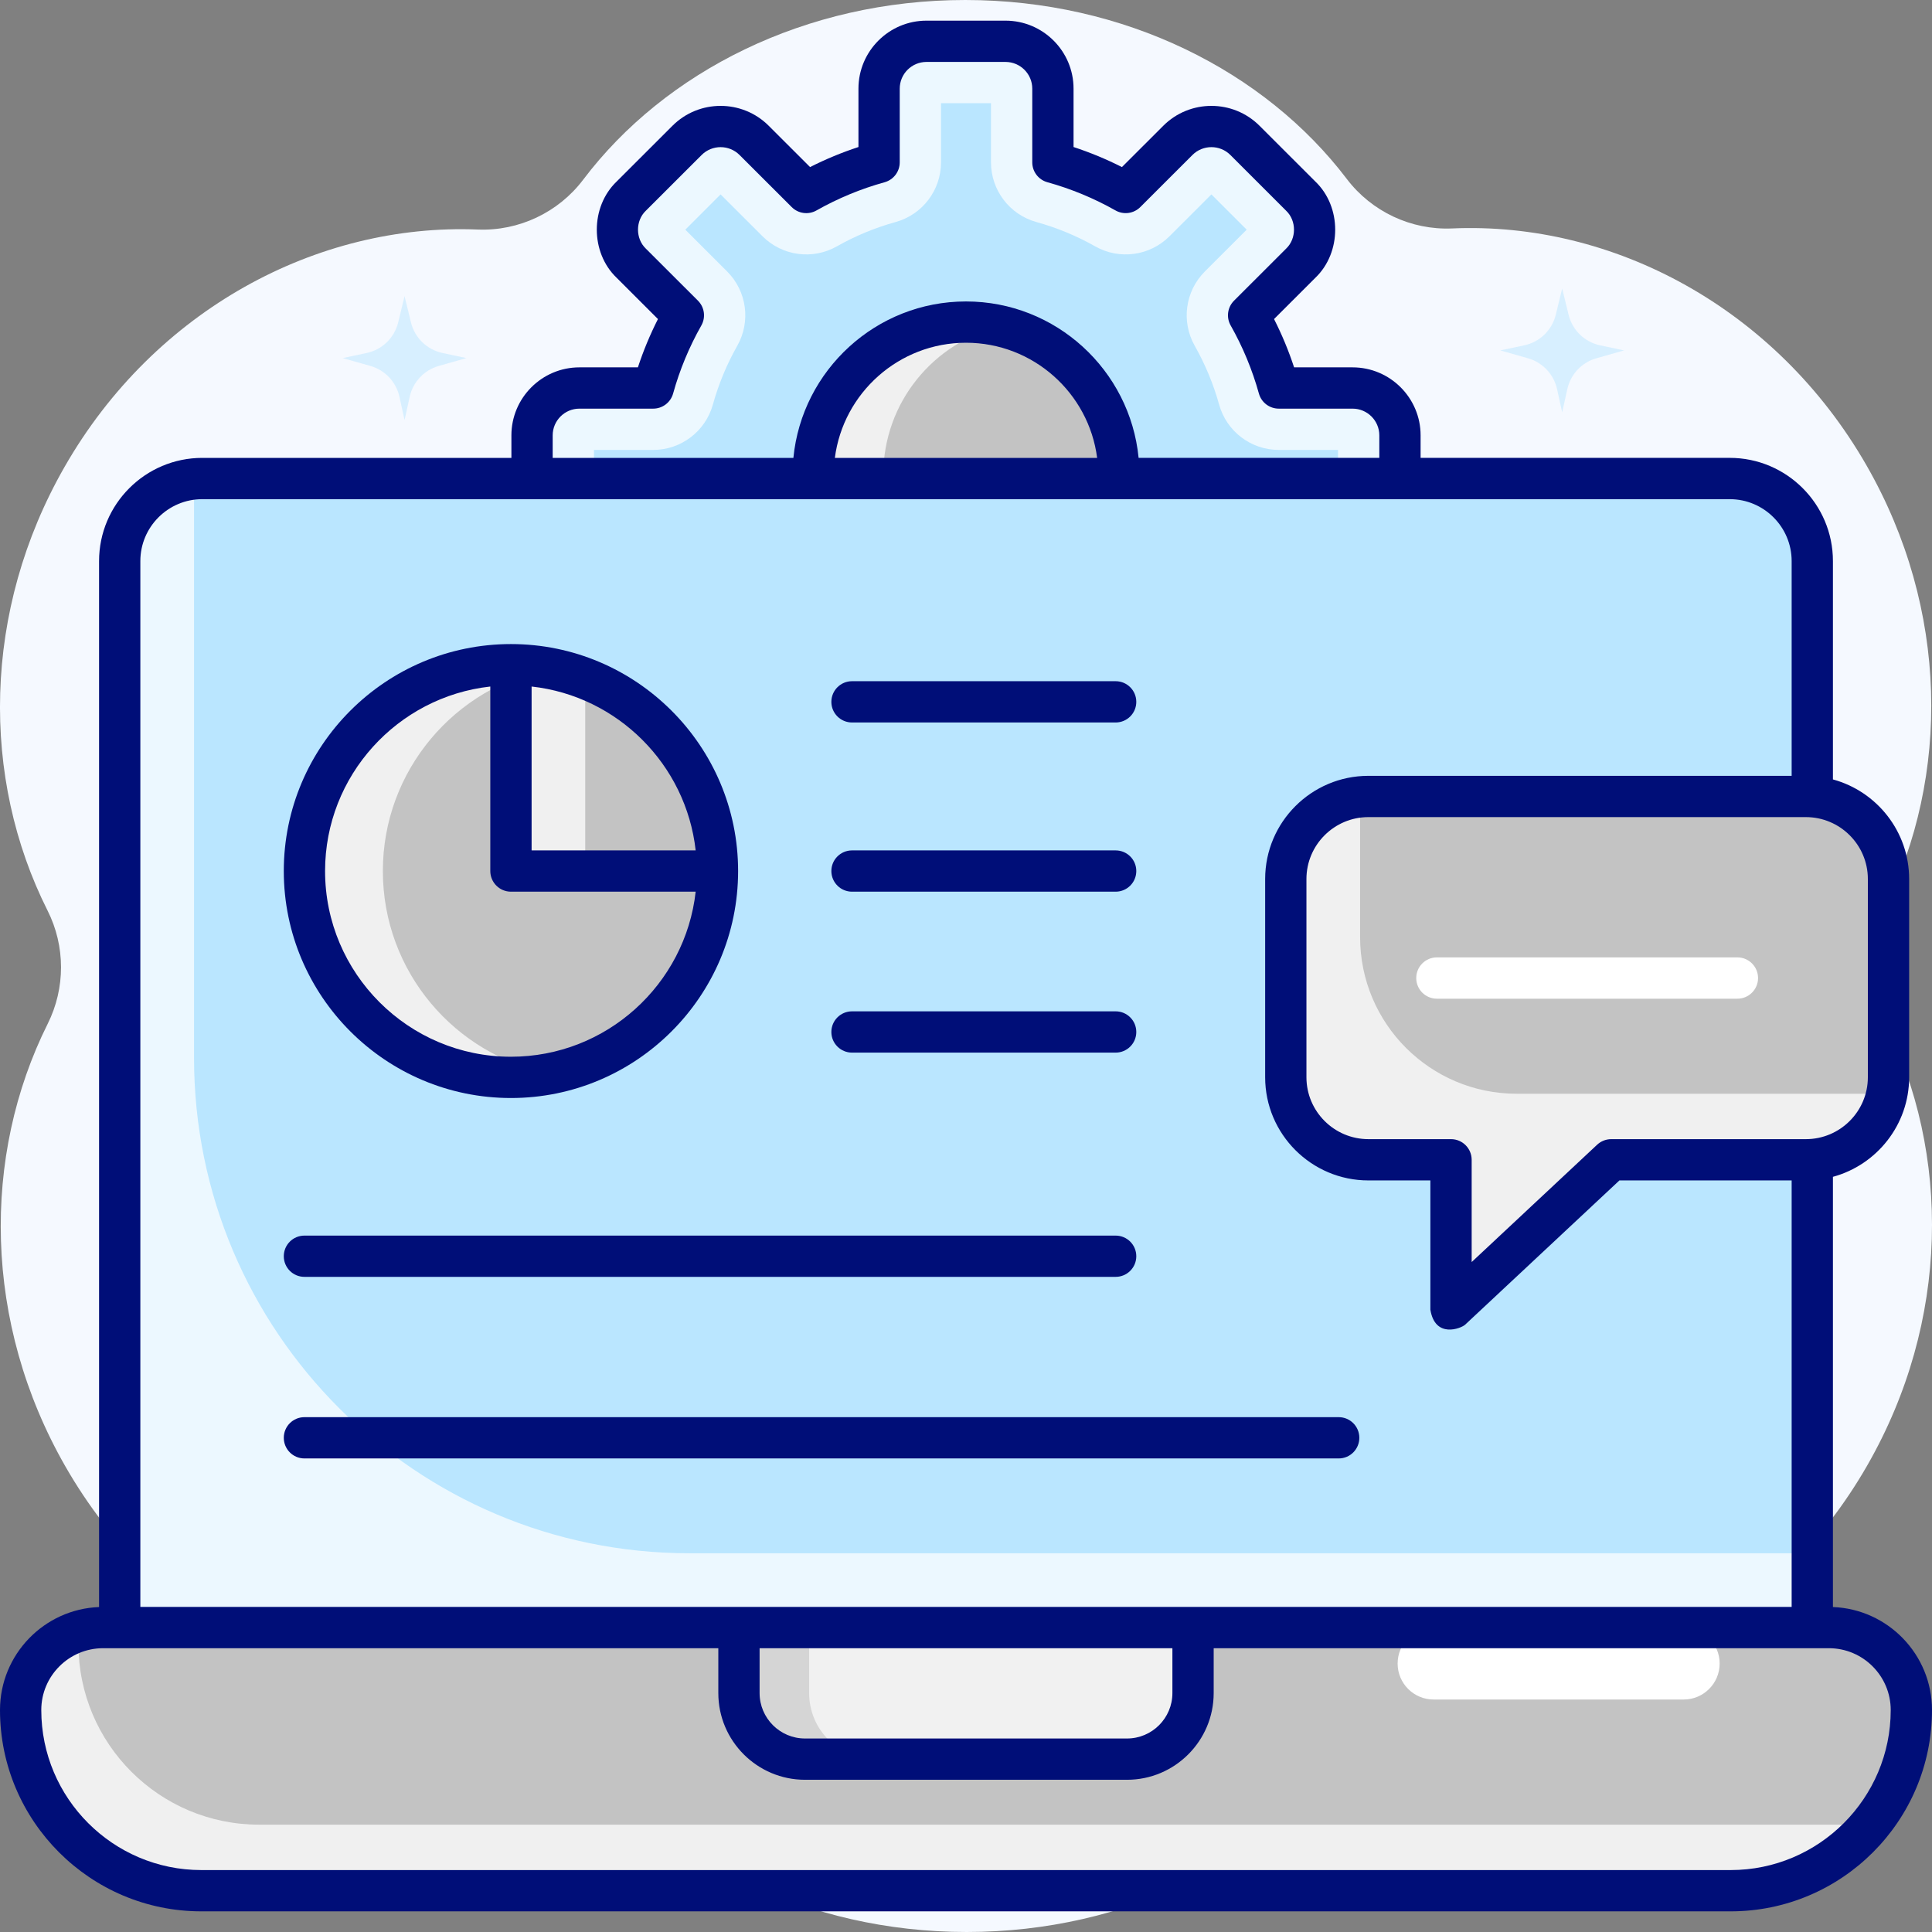
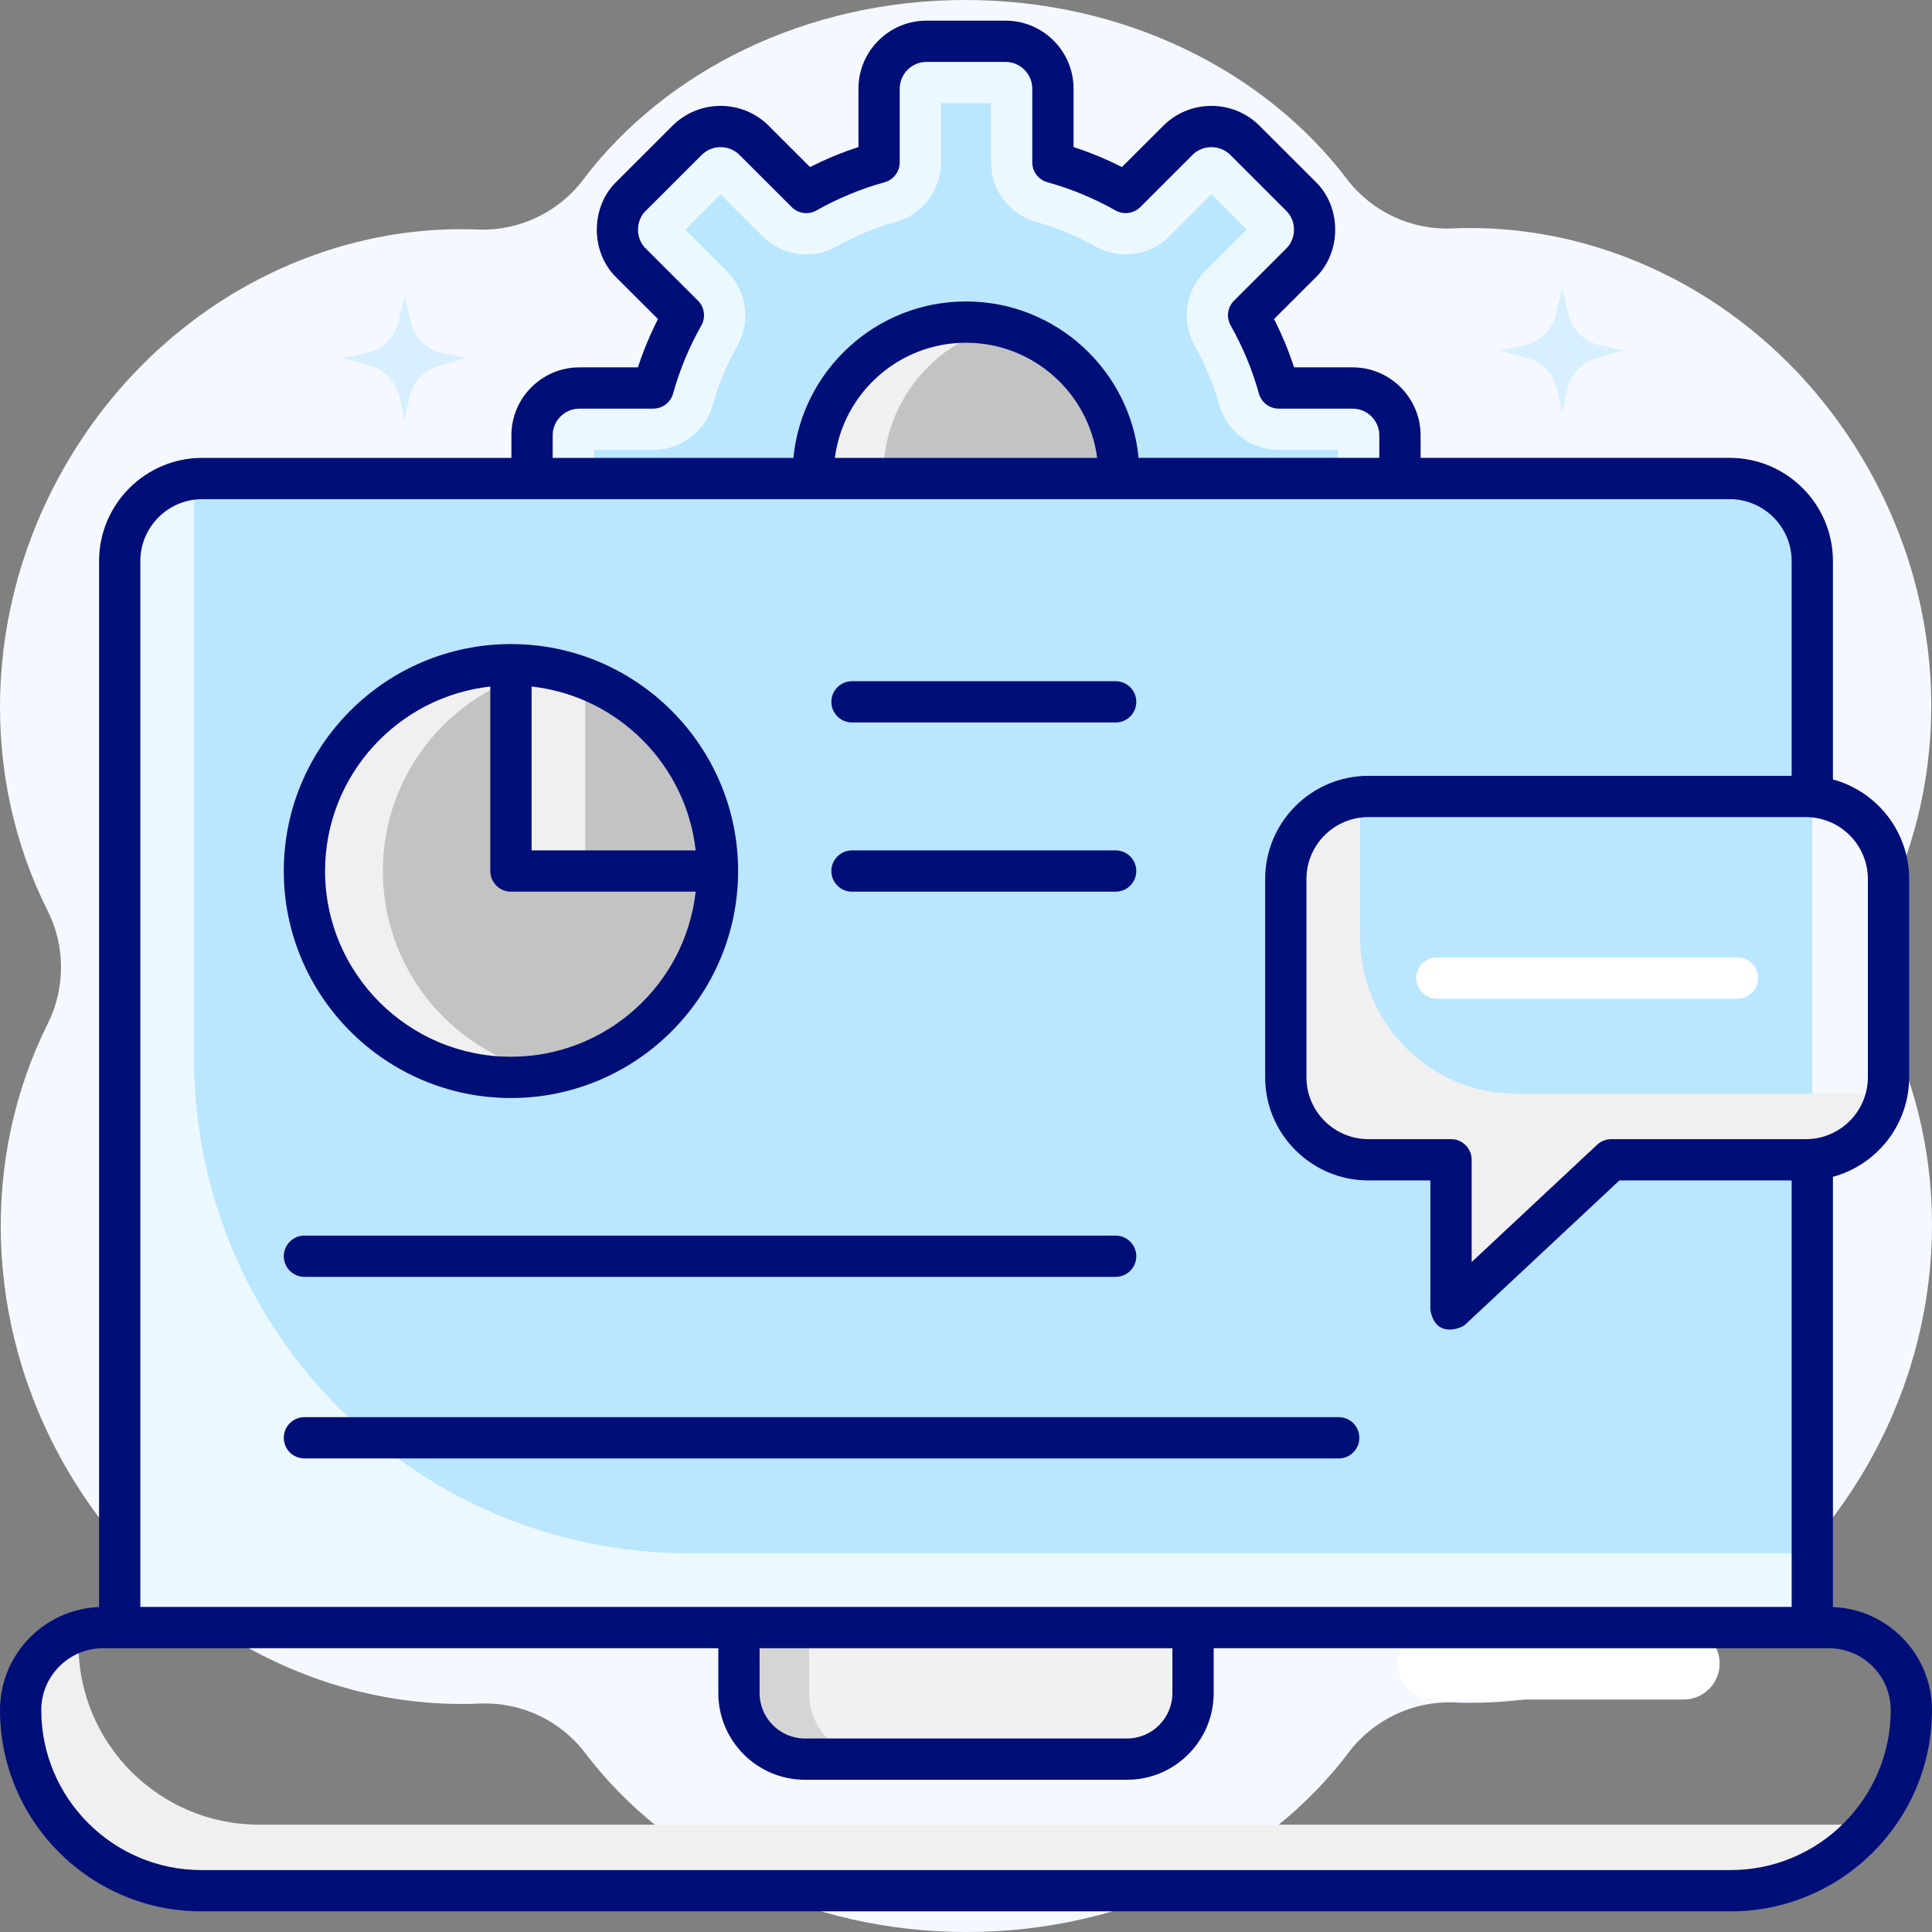
<svg xmlns="http://www.w3.org/2000/svg" width="90" height="90" viewBox="0 0 90 90" fill="none">
  <rect x="0" y="0" width="90" height="90" fill="#808080" stroke="none" />
  <g clip-path="url(#clip0_51_2781)">
    <path d="M87.784 47.581C86.95 45.926 86.949 43.967 87.777 42.309C90.85 36.157 90.787 28.375 86.953 21.686C82.746 14.348 75.14 10.312 67.644 10.642C65.736 10.725 63.894 9.857 62.739 8.336C58.923 3.312 52.388 0 44.966 0C37.527 0 30.979 3.328 27.167 8.37C26.013 9.898 24.169 10.77 22.256 10.693C14.781 10.39 7.208 14.424 3.013 21.74C-0.833 28.45 -0.885 36.258 2.216 42.419C3.05 44.074 3.051 46.033 2.223 47.691C-0.85 53.843 -0.787 61.625 3.047 68.314C7.254 75.652 14.86 79.688 22.356 79.359C24.264 79.275 26.106 80.144 27.261 81.664C31.077 86.688 37.612 90 45.034 90C52.473 90 59.021 86.672 62.833 81.63C63.987 80.103 65.831 79.23 67.744 79.307C75.219 79.61 82.793 75.576 86.987 68.26C90.833 61.55 90.885 53.742 87.784 47.581Z" fill="#F5F9FF" />
    <path opacity="0.5" d="M20.614 16.444L21.731 16.681L20.439 17.047C19.759 17.24 19.239 17.791 19.086 18.482L18.846 19.566L18.607 18.482C18.454 17.791 17.935 17.241 17.254 17.047L15.962 16.681L17.079 16.444C17.803 16.291 18.374 15.736 18.549 15.018L18.846 13.796L19.144 15.018C19.319 15.736 19.89 16.291 20.614 16.444Z" fill="#BAE6FF" />
    <path opacity="0.5" d="M74.54 16.087L75.657 16.323L74.365 16.69C73.684 16.883 73.165 17.434 73.012 18.125L72.772 19.208L72.533 18.125C72.38 17.434 71.86 16.883 71.18 16.69L69.888 16.323L71.005 16.087C71.728 15.934 72.3 15.379 72.475 14.66L72.772 13.439L73.07 14.66C73.245 15.379 73.816 15.934 74.54 16.087Z" fill="#BAE6FF" />
    <path d="M65.216 23.959V20.281C65.216 19.063 64.227 18.075 63.008 18.075H59.571C59.239 16.879 58.765 15.744 58.166 14.688L60.596 12.259C61.459 11.397 61.459 10 60.596 9.139L57.994 6.538C57.131 5.677 55.733 5.677 54.87 6.538L52.44 8.967C51.382 8.368 50.246 7.894 49.049 7.563V4.129C49.049 2.911 48.06 1.923 46.841 1.923H43.16C41.94 1.923 40.952 2.911 40.952 4.129V7.563C39.755 7.894 38.619 8.368 37.561 8.967L35.13 6.538C34.267 5.677 32.869 5.677 32.007 6.538L29.404 9.139C28.541 10 28.541 11.397 29.404 12.259L31.835 14.688C31.236 15.744 30.761 16.879 30.429 18.075H26.993C25.773 18.075 24.784 19.063 24.784 20.281V23.959C24.784 25.177 25.773 26.165 26.993 26.165H30.429C30.761 27.36 31.236 28.495 31.835 29.552L29.404 31.981C28.541 32.842 28.541 34.239 29.404 35.101L32.007 37.701C32.869 38.563 34.267 38.563 35.13 37.701L37.561 35.273C38.618 35.871 39.755 36.345 40.951 36.677V40.11C40.951 41.328 41.94 42.316 43.16 42.316H46.84C48.06 42.316 49.049 41.328 49.049 40.11V36.677C50.245 36.345 51.382 35.871 52.439 35.273L54.87 37.701C55.733 38.563 57.131 38.563 57.993 37.701L60.596 35.101C61.458 34.239 61.458 32.842 60.596 31.981L58.165 29.552C58.764 28.496 59.239 27.36 59.571 26.165H63.007C64.227 26.165 65.216 25.177 65.216 23.959Z" fill="#BAE6FF" />
    <path d="M63.008 18.075H59.571C59.239 16.879 58.765 15.744 58.166 14.688L60.596 12.259C61.459 11.397 61.459 10 60.596 9.139L57.994 6.538C57.131 5.677 55.733 5.677 54.87 6.538L52.439 8.967C51.382 8.369 50.245 7.895 49.049 7.563V4.129C49.049 2.911 48.06 1.923 46.84 1.923H43.16C41.94 1.923 40.951 2.911 40.951 4.129V7.563C39.755 7.894 38.618 8.368 37.561 8.967L35.13 6.538C34.267 5.677 32.869 5.677 32.007 6.538L29.404 9.139C28.541 10 28.541 11.397 29.404 12.259L31.835 14.688C31.236 15.744 30.761 16.879 30.429 18.075H26.993C25.773 18.075 24.784 19.063 24.784 20.281V23.959C24.784 25.177 25.773 26.165 26.993 26.165H30.429C30.761 27.36 31.236 28.495 31.835 29.552L29.404 31.981C28.541 32.842 28.541 34.239 29.404 35.101L32.007 37.701C32.869 38.563 34.267 38.563 35.13 37.701L37.561 35.273C38.618 35.871 39.755 36.345 40.951 36.677V40.11C40.951 41.328 41.94 42.316 43.16 42.316H46.84C48.06 42.316 49.049 41.328 49.049 40.11V36.677C50.245 36.345 51.382 35.871 52.439 35.273L54.87 37.701C55.733 38.563 57.131 38.563 57.993 37.701L60.596 35.101C61.458 34.239 61.458 32.842 60.596 31.981L58.165 29.552C58.764 28.496 59.239 27.36 59.571 26.165H63.007C64.227 26.165 65.216 25.177 65.216 23.959V20.281C65.216 19.062 64.227 18.075 63.008 18.075ZM62.331 23.28H59.571C58.275 23.28 57.138 24.145 56.791 25.393C56.527 26.347 56.145 27.267 55.656 28.13C55.016 29.259 55.209 30.676 56.127 31.593L58.077 33.541L56.432 35.184L54.478 33.232C53.562 32.316 52.147 32.124 51.019 32.762C50.156 33.25 49.234 33.632 48.279 33.897C47.029 34.243 46.164 35.38 46.164 36.677V39.432H43.836V36.677C43.836 35.38 42.971 34.243 41.721 33.897C40.767 33.632 39.845 33.25 38.981 32.762C37.853 32.124 36.439 32.316 35.522 33.232L33.568 35.184L31.924 33.541L33.874 31.593C34.791 30.676 34.984 29.259 34.344 28.13C33.855 27.267 33.474 26.347 33.209 25.393C32.862 24.145 31.726 23.28 30.429 23.28H27.669V20.959H30.429C31.725 20.959 32.862 20.095 33.209 18.846C33.474 17.893 33.855 16.972 34.344 16.11C34.984 14.981 34.791 13.564 33.873 12.647L31.924 10.699L33.568 9.056L35.522 11.008C36.439 11.924 37.854 12.116 38.981 11.478C39.844 10.989 40.766 10.608 41.721 10.343C42.971 9.997 43.836 8.86 43.836 7.563V4.808H46.164V7.563C46.164 8.859 47.029 9.997 48.278 10.343C49.234 10.607 50.156 10.989 51.019 11.477C52.147 12.116 53.562 11.923 54.478 11.008L56.432 9.056L58.076 10.699L56.127 12.647C55.209 13.564 55.016 14.981 55.656 16.11C56.144 16.972 56.526 17.892 56.791 18.846C57.138 20.095 58.274 20.959 59.571 20.959H62.331V23.28H62.331Z" fill="#ECF8FF" />
    <path d="M45 29.235C48.934 29.235 52.122 26.049 52.122 22.12C52.122 18.19 48.934 15.005 45 15.005C41.067 15.005 37.879 18.19 37.879 22.12C37.879 26.049 41.067 29.235 45 29.235Z" fill="#C3C3C3" />
    <path d="M41.148 22.12C41.148 18.753 43.49 15.934 46.635 15.196C46.11 15.072 45.563 15.005 45 15.005C41.067 15.005 37.879 18.19 37.879 22.12C37.879 26.049 41.067 29.235 45 29.235C45.563 29.235 46.11 29.167 46.635 29.044C43.49 28.306 41.148 25.487 41.148 22.12Z" fill="#F0F0F0" />
-     <path d="M85.198 75.818H4.803C2.682 75.818 0.962 77.538 0.962 79.66C0.962 84.308 4.731 88.077 9.379 88.077H80.621C85.27 88.077 89.039 84.308 89.039 79.66C89.039 77.538 87.319 75.818 85.198 75.818Z" fill="#C3C3C3" />
    <path d="M12.072 85C7.423 85 3.654 81.231 3.654 76.583C3.654 76.377 3.675 76.176 3.706 75.979C2.12 76.452 0.962 77.92 0.962 79.66C0.962 84.308 4.731 88.077 9.379 88.077H80.621C83.243 88.077 85.584 86.879 87.128 85H12.072Z" fill="#F0F0F0" />
    <path d="M78.432 79.17H66.783C65.858 79.17 65.107 78.42 65.107 77.494C65.107 76.569 65.858 75.818 66.783 75.818H78.432C79.357 75.818 80.108 76.569 80.108 77.494C80.108 78.419 79.357 79.17 78.432 79.17Z" fill="white" />
    <path d="M52.501 81.948H37.501C35.801 81.948 34.424 80.57 34.424 78.871V75.818H55.578V78.871C55.578 80.57 54.2 81.948 52.501 81.948Z" fill="#F1F1F1" />
    <path d="M37.693 78.871V75.818H34.424V78.871C34.424 80.57 35.801 81.948 37.501 81.948H40.77C39.071 81.948 37.693 80.57 37.693 78.871Z" fill="#D5D5D5" />
    <path d="M80.577 22.291H9.423C7.299 22.291 5.577 24.013 5.577 26.137V75.818H84.423V26.137C84.423 24.013 82.701 22.291 80.577 22.291Z" fill="#BAE6FF" />
    <path d="M9.039 49.28V22.311C7.095 22.504 5.577 24.143 5.577 26.137V75.818H84.423V72.357H32.116C19.371 72.357 9.039 62.025 9.039 49.28Z" fill="#ECF8FF" />
-     <path d="M84.125 37.103H63.746C61.62 37.103 59.898 38.824 59.898 40.947V50.183C59.898 52.306 61.62 54.028 63.746 54.028H67.594V61.007L75.058 54.028H84.125C86.25 54.028 87.973 52.306 87.973 50.183V40.947C87.973 38.824 86.25 37.103 84.125 37.103Z" fill="#C3C3C3" />
    <path d="M63.359 43.655V37.122C61.415 37.316 59.898 38.954 59.898 40.947V50.183C59.898 52.306 61.62 54.028 63.746 54.028H67.594V61.007L75.058 54.028H84.125C85.987 54.028 87.54 52.706 87.896 50.951H70.655C66.625 50.951 63.359 47.684 63.359 43.655Z" fill="#F0F0F0" />
    <path d="M80.935 46.523H66.935C66.404 46.523 65.974 46.092 65.974 45.561C65.974 45.03 66.404 44.599 66.935 44.599H80.935C81.466 44.599 81.897 45.03 81.897 45.561C81.897 46.092 81.466 46.523 80.935 46.523Z" fill="white" />
    <path d="M51.971 59.481H14.181C13.65 59.481 13.22 59.051 13.22 58.52C13.22 57.989 13.65 57.559 14.181 57.559H51.971C52.502 57.559 52.933 57.989 52.933 58.52C52.933 59.051 52.502 59.481 51.971 59.481Z" fill="#000E78" />
    <path d="M62.362 67.94H14.181C13.65 67.94 13.22 67.509 13.22 66.978C13.22 66.447 13.65 66.017 14.181 66.017H62.362C62.893 66.017 63.323 66.447 63.323 66.978C63.323 67.509 62.893 67.94 62.362 67.94Z" fill="#000E78" />
    <path d="M23.802 50.188C29.116 50.188 33.423 45.885 33.423 40.576C33.423 35.268 29.116 30.965 23.802 30.965C18.489 30.965 14.182 35.268 14.182 40.576C14.182 45.885 18.489 50.188 23.802 50.188Z" fill="#C3C3C3" />
    <path d="M17.835 40.576C17.835 35.892 21.19 31.993 25.629 31.14C25.038 31.026 24.427 30.965 23.802 30.965C18.489 30.965 14.182 35.268 14.182 40.576C14.182 45.885 18.489 50.188 23.802 50.188C24.427 50.188 25.038 50.127 25.629 50.013C21.19 49.16 17.835 45.26 17.835 40.576Z" fill="#F0F0F0" />
    <path d="M23.802 30.965V40.576H33.422C33.422 35.268 29.115 30.965 23.802 30.965Z" fill="#C3C3C3" />
    <path d="M23.802 30.965V40.576H27.263V31.608C26.189 31.194 25.022 30.965 23.802 30.965Z" fill="#F0F0F0" />
    <path d="M23.802 30.003C17.967 30.003 13.22 34.746 13.22 40.576C13.22 46.406 17.967 51.15 23.802 51.15C29.637 51.15 34.384 46.406 34.384 40.576C34.384 34.746 29.637 30.003 23.802 30.003ZM32.407 39.615H24.764V31.981C28.771 32.425 31.961 35.612 32.407 39.615ZM23.802 49.227C19.027 49.227 15.143 45.346 15.143 40.576C15.143 36.131 18.517 32.46 22.84 31.981V40.576C22.84 41.107 23.271 41.538 23.802 41.538H32.407C31.926 45.857 28.251 49.227 23.802 49.227Z" fill="#000E78" />
    <path d="M51.971 33.656H39.69C39.159 33.656 38.728 33.226 38.728 32.695C38.728 32.164 39.159 31.733 39.69 31.733H51.971C52.502 31.733 52.933 32.164 52.933 32.695C52.933 33.226 52.502 33.656 51.971 33.656Z" fill="#000E78" />
-     <path d="M51.971 49.035H39.69C39.159 49.035 38.728 48.604 38.728 48.074C38.728 47.542 39.159 47.112 39.69 47.112H51.971C52.502 47.112 52.933 47.542 52.933 48.074C52.933 48.604 52.502 49.035 51.971 49.035Z" fill="#000E78" />
    <path d="M51.971 41.538H39.69C39.159 41.538 38.728 41.107 38.728 40.576C38.728 40.045 39.159 39.615 39.69 39.615H51.971C52.502 39.615 52.933 40.045 52.933 40.576C52.933 41.107 52.502 41.538 51.971 41.538Z" fill="#000E78" />
    <path d="M85.385 74.862V54.821C87.427 54.266 88.935 52.397 88.935 50.183V40.947C88.935 38.733 87.427 36.864 85.385 36.309V26.137C85.385 23.486 83.228 21.329 80.577 21.329H66.177V20.281C66.177 18.534 64.755 17.113 63.008 17.113H60.284C60.031 16.341 59.718 15.588 59.35 14.863L61.276 12.939C62.506 11.76 62.506 9.637 61.276 8.458L58.673 5.858C57.437 4.623 55.426 4.624 54.191 5.858L52.264 7.783C51.538 7.415 50.784 7.103 50.01 6.849V4.129C50.01 2.383 48.589 0.962 46.84 0.962H43.16C41.412 0.962 39.99 2.383 39.99 4.129V6.849C39.216 7.103 38.462 7.415 37.736 7.783L35.809 5.858C34.574 4.624 32.563 4.623 31.327 5.858L28.724 8.458C27.494 9.638 27.494 11.76 28.724 12.939L30.65 14.863C30.282 15.588 29.969 16.341 29.716 17.113H26.992C25.245 17.113 23.823 18.534 23.823 20.281V21.33H9.423C6.772 21.33 4.615 23.486 4.615 26.137V74.862C2.054 74.961 0 77.074 0 79.66C0 84.831 4.207 89.038 9.379 89.038H80.621C85.793 89.038 90 84.831 90 79.659C90 77.074 87.946 74.96 85.385 74.862ZM84.125 38.064C85.717 38.064 87.012 39.358 87.012 40.947V50.183C87.012 51.773 85.717 53.066 84.125 53.066H75.058C74.814 53.066 74.579 53.159 74.401 53.325L68.556 58.791V54.028C68.556 53.496 68.125 53.066 67.594 53.066H63.746C62.154 53.066 60.859 51.773 60.859 50.183V40.947C60.859 39.358 62.154 38.064 63.746 38.064H84.125ZM25.746 20.281C25.746 19.595 26.305 19.036 26.992 19.036H30.429C30.861 19.036 31.24 18.748 31.356 18.332C31.663 17.227 32.105 16.16 32.671 15.162C32.884 14.785 32.82 14.313 32.514 14.007L30.083 11.579C29.6 11.115 29.6 10.282 30.083 9.819L32.686 7.219C33.172 6.733 33.964 6.733 34.45 7.219L36.881 9.647C37.187 9.953 37.658 10.017 38.034 9.804C39.034 9.238 40.102 8.796 41.208 8.49C41.624 8.374 41.913 7.995 41.913 7.563V4.129C41.913 3.443 42.472 2.885 43.159 2.885H46.84C47.528 2.885 48.087 3.443 48.087 4.129V7.563C48.087 7.995 48.376 8.374 48.792 8.489C49.898 8.796 50.966 9.238 51.966 9.804C52.342 10.016 52.813 9.952 53.119 9.647L55.55 7.218C56.036 6.733 56.828 6.733 57.314 7.218L59.916 9.819C60.4 10.282 60.4 11.115 59.916 11.579L57.486 14.007C57.18 14.312 57.115 14.785 57.329 15.161C57.895 16.16 58.337 17.227 58.644 18.331C58.759 18.748 59.138 19.036 59.57 19.036H63.007C63.695 19.036 64.254 19.594 64.254 20.281V21.329H53.041C52.642 17.246 49.19 14.043 45 14.043C40.81 14.043 37.358 17.246 36.959 21.33H25.746V20.281ZM51.109 21.33H38.891C39.28 18.309 41.871 15.966 45 15.966C48.129 15.966 50.72 18.309 51.109 21.33ZM9.423 23.253H80.577C82.168 23.253 83.462 24.547 83.462 26.137V36.141H63.746C61.094 36.141 58.936 38.297 58.936 40.947V50.183C58.936 52.833 61.094 54.989 63.746 54.989H66.632V61.007C66.85 62.373 68.069 61.879 68.251 61.709L75.438 54.989H83.462V74.856H6.538V26.137C6.538 24.547 7.832 23.253 9.423 23.253ZM54.615 76.78V78.871C54.615 80.037 53.666 80.986 52.5 80.986H37.5C36.334 80.986 35.385 80.037 35.385 78.871V76.78H54.615ZM80.621 87.115H9.379C5.268 87.115 1.923 83.771 1.923 79.659C1.923 78.072 3.215 76.78 4.803 76.78H33.462V78.871C33.462 81.097 35.273 82.909 37.5 82.909H52.5C54.727 82.909 56.538 81.097 56.538 78.871V76.78H85.197C86.785 76.78 88.077 78.072 88.077 79.659C88.077 83.771 84.732 87.115 80.621 87.115Z" fill="#000E78" />
  </g>
  <defs>
    <clipPath id="clip0_51_2781">
      <rect width="90" height="90" fill="white" />
    </clipPath>
  </defs>
</svg>